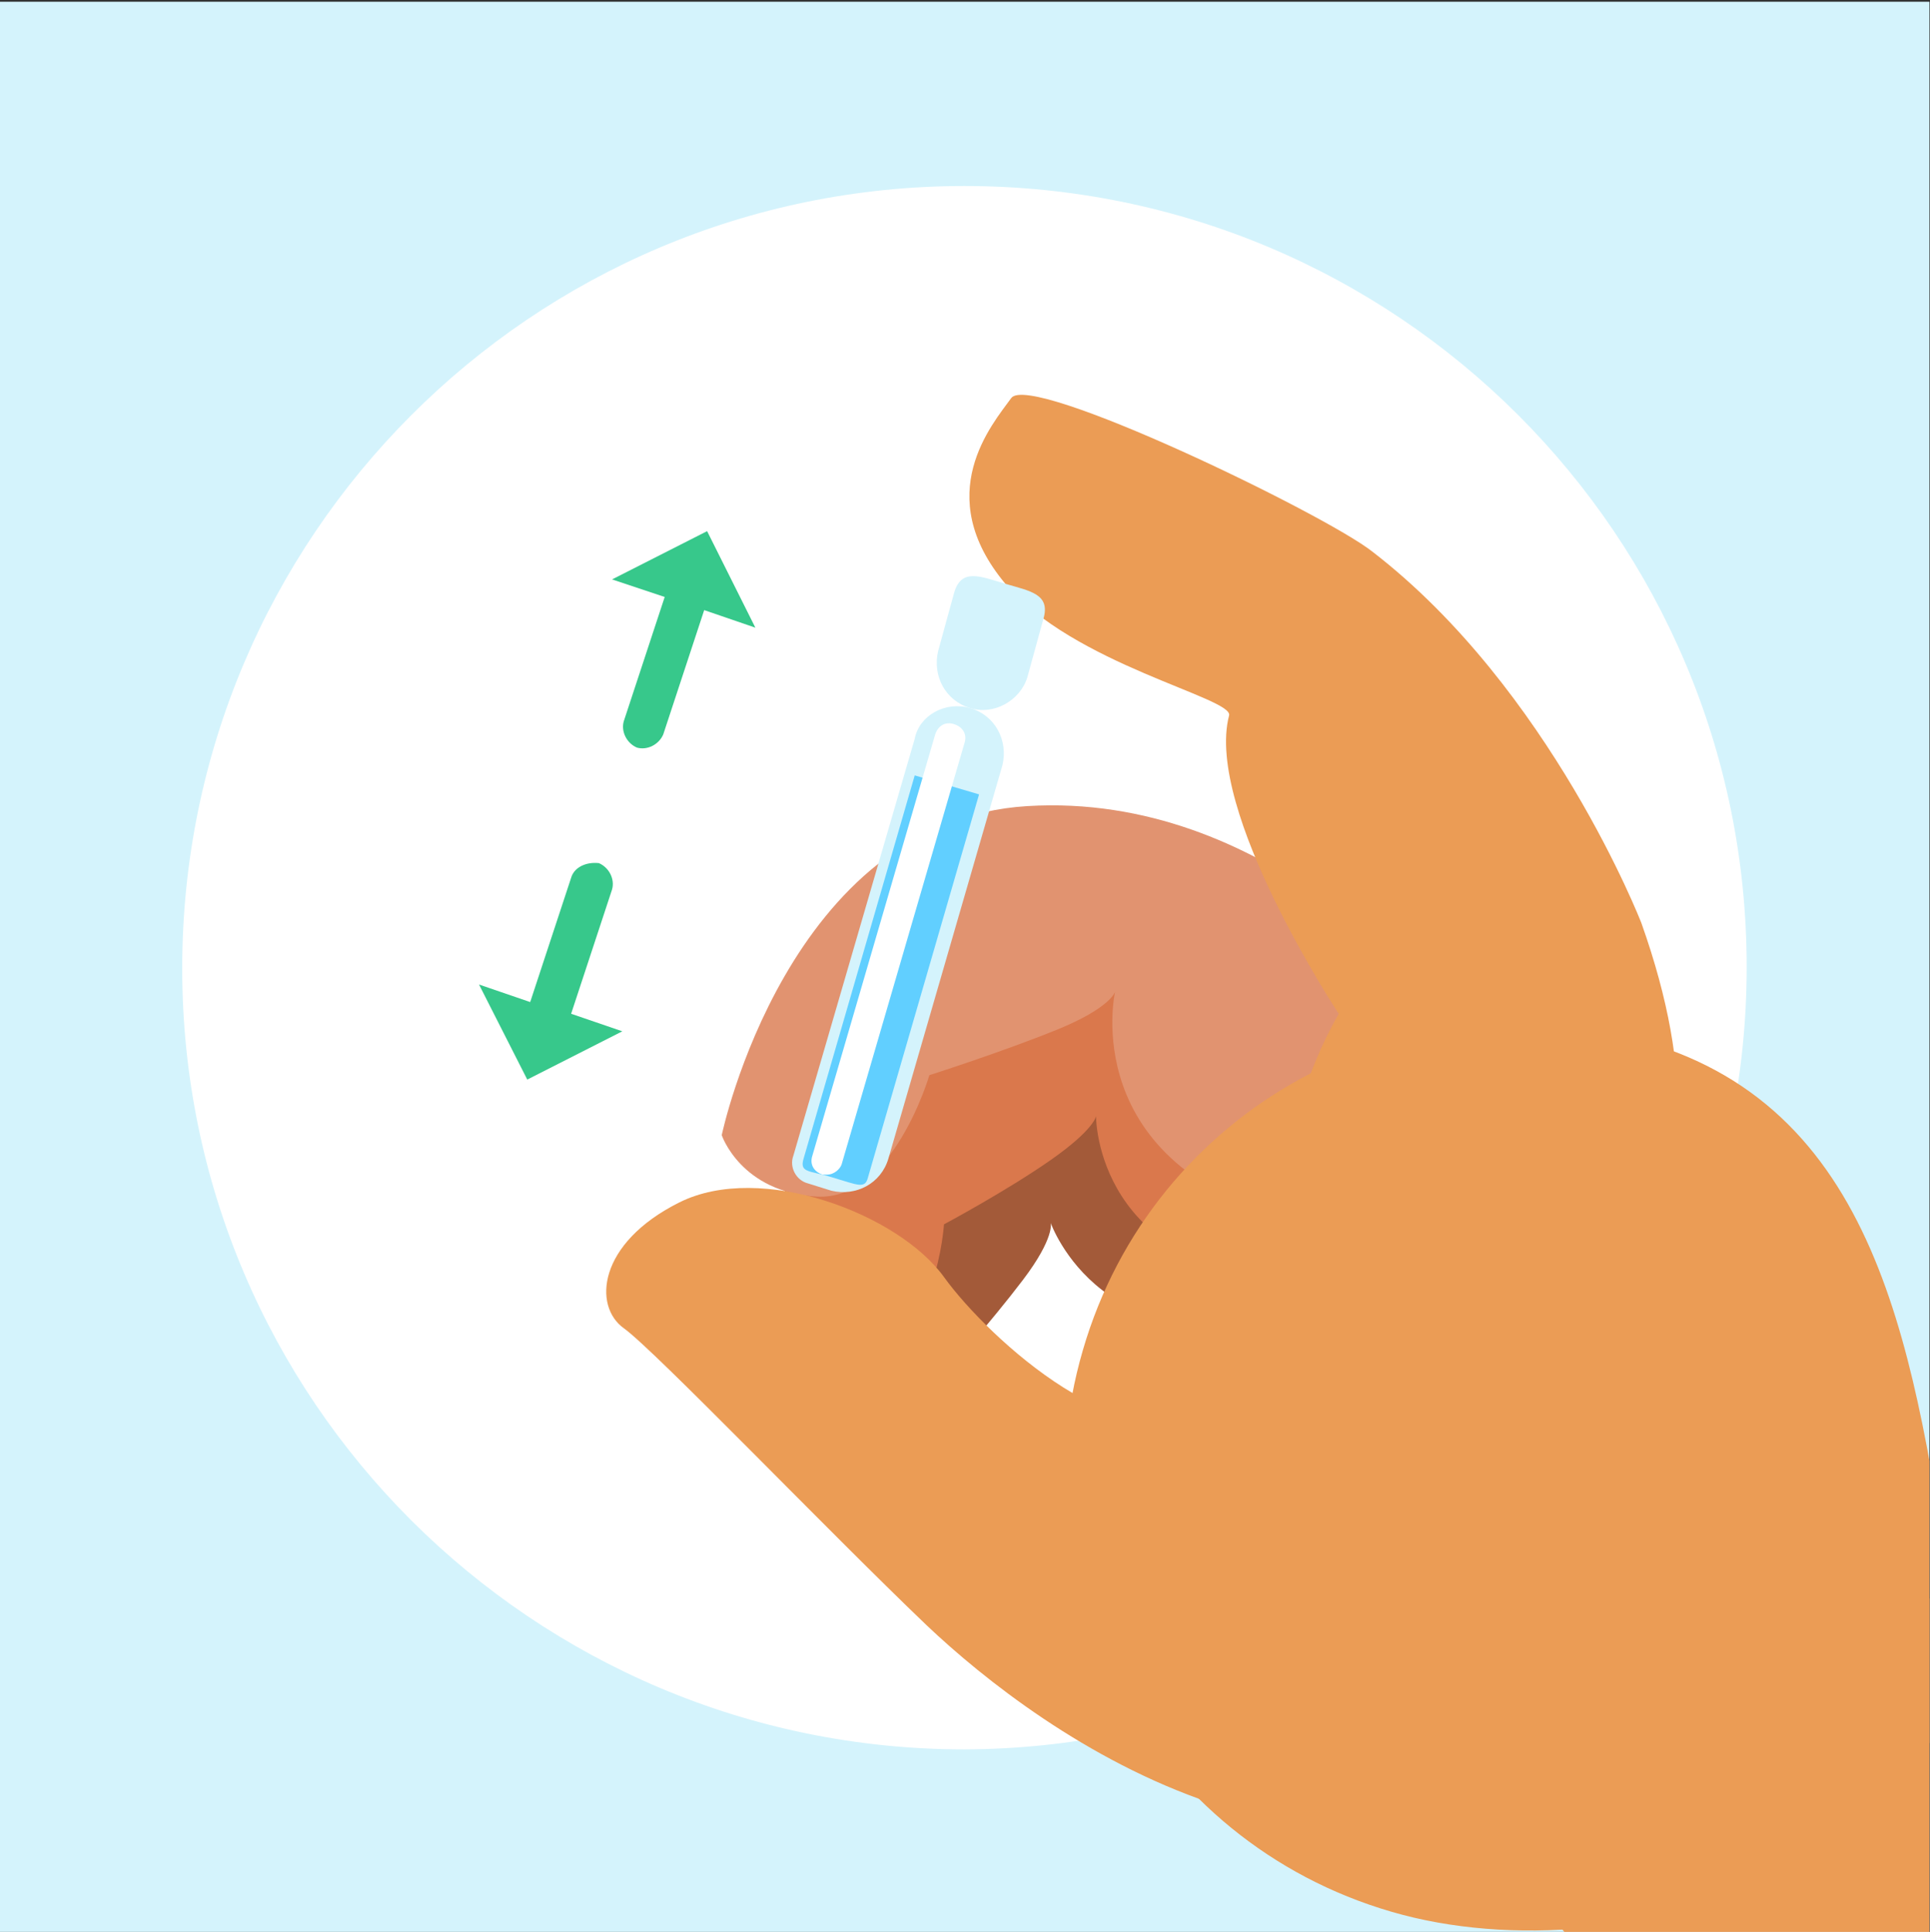
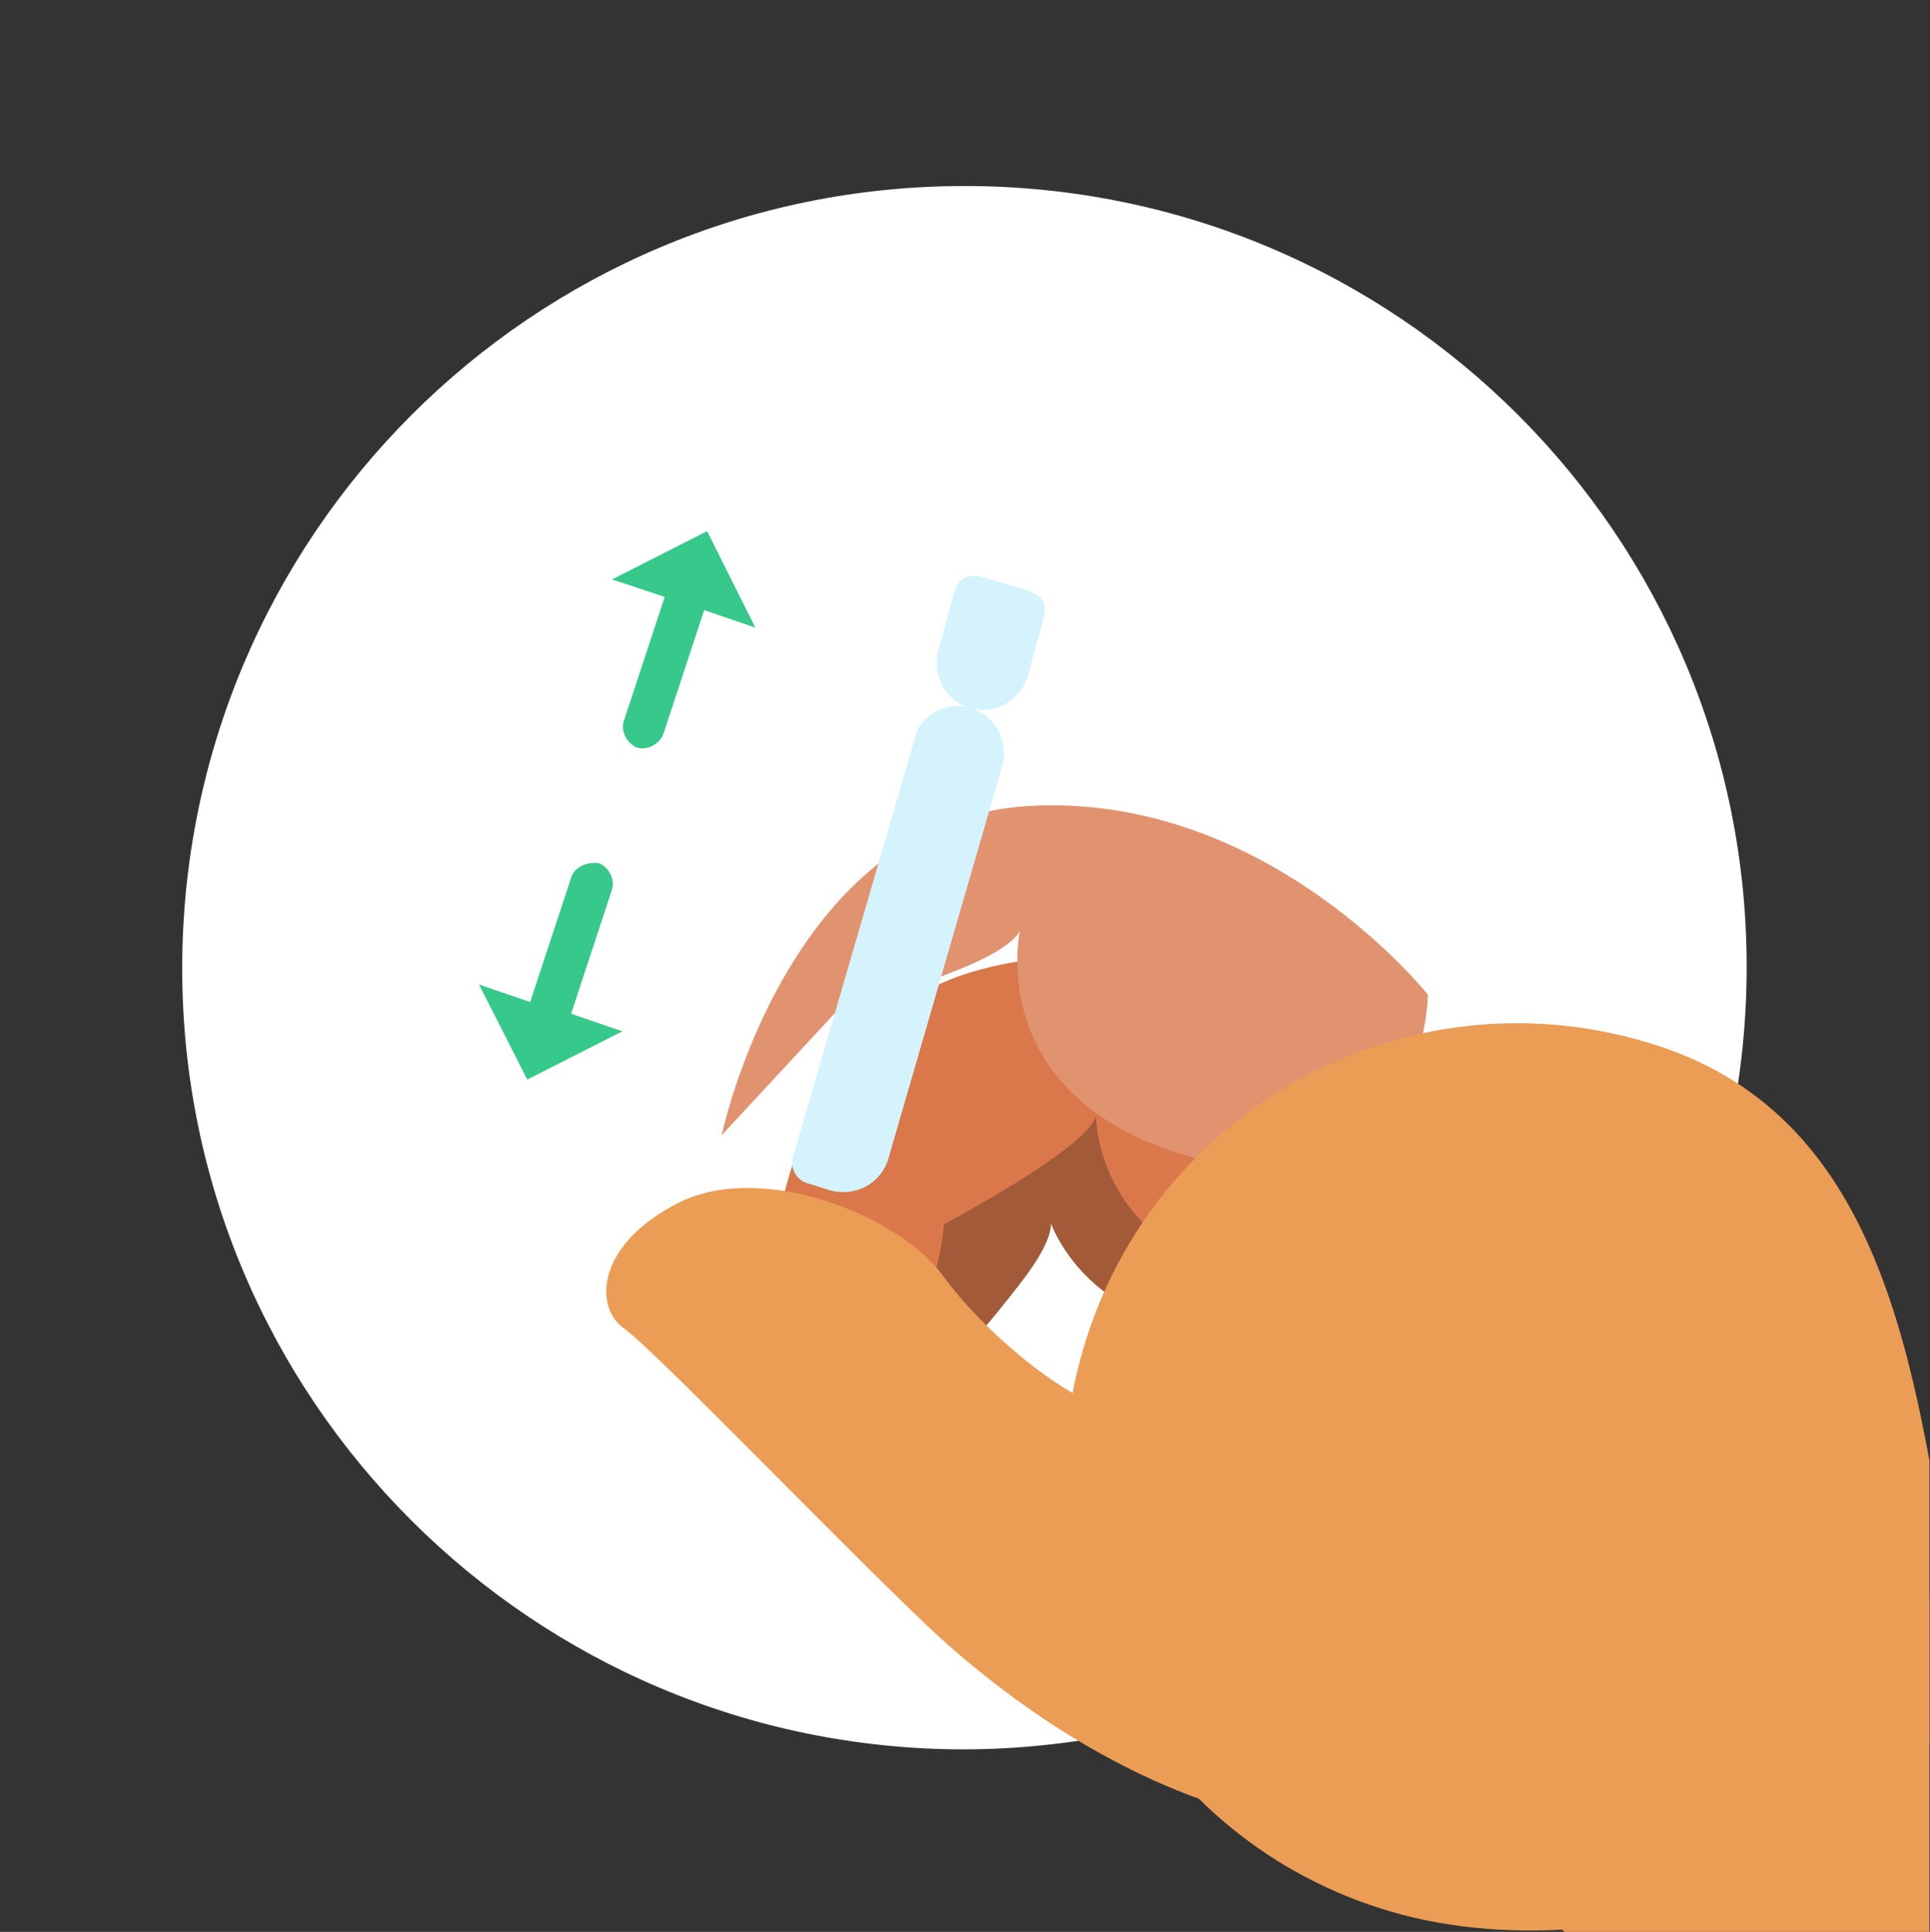
<svg xmlns="http://www.w3.org/2000/svg" xmlns:xlink="http://www.w3.org/1999/xlink" version="1.1" id="Layer_1" x="0px" y="0px" viewBox="0 0 132 132.1" style="enable-background:new 0 0 132 132.1;" xml:space="preserve">
  <rect x="0" y="0" width="132" height="132.1" fill="#333333" stroke="none" />
  <style type="text/css">
	.st0{fill:#D4F3FC;}
	.st1{fill:#FFFFFF;}
	.st2{clip-path:url(#SVGID_00000074410736310713592870000009997729364985245099_);}
	.st3{fill:#A35A39;}
	.st4{fill:#DA784C;}
	.st5{fill:#E19370;}
	.st6{fill:#EB9C55;}
	.st7{fill:#61CFFF;}
	.st8{fill:#02B4FF;}
	.st9{fill:#37C88B;}
</style>
  <g id="Illustration" transform="translate(4829.762 -2403.281)">
-     <rect id="Rectangle_878" x="-4829.8" y="2403.4" class="st0" width="132" height="132" />
    <path id="Path_14478" class="st1" d="M-4710.3,2469.4c0,29.5-24,53.4-53.5,53.5c-29.5,0-53.5-23.9-53.5-53.4c0,0,0,0,0,0   c0-29.5,23.9-53.5,53.5-53.5c0,0,0,0,0,0C-4734.2,2416-4710.3,2439.9-4710.3,2469.4z" />
    <g id="Group_8356">
      <g>
        <defs>
          <rect id="SVGID_1_" x="-4829.2" y="2403.3" width="131.4" height="132.1" />
        </defs>
        <clipPath id="SVGID_00000011007596354666873590000007997702029896059570_">
          <use xlink:href="#SVGID_1_" style="overflow:visible;" />
        </clipPath>
        <g id="Group_8355" style="clip-path:url(#SVGID_00000011007596354666873590000007997702029896059570_);">
          <g id="Group_8354">
            <path id="Path_14479" class="st3" d="M-4740.8,2476.7c0,0-15.4-5.3-27.9,3.4s-4.5,25.5-4.5,25.5s1.6,3.9,5.9,1.7s2.1-10,2.1-10       s3.2-3.6,5.4-6.5s1.9-3.9,1.9-3.9s3.6,10.3,17.4,5.9S-4740.8,2476.7-4740.8,2476.7z" />
            <path id="Path_14480" class="st4" d="M-4735.3,2475.7c0,0-12.7-10.1-27.5-6.1s-14.4,23.6-14.4,23.6s1.9,3.2,6.7,2.5       s5.3-8.7,5.3-8.7s4.3-2.3,7.3-4.4s3.1-3,3.1-3s-0.1,10.9,14.5,11.3S-4735.3,2475.7-4735.3,2475.7z" />
-             <path id="Path_14481" class="st5" d="M-4732.1,2471.3c0,0-11-13.9-27.4-12.9s-20.9,22.5-20.9,22.5s1.3,3.9,6.5,4.2       s7.7-8.3,7.7-8.3s5-1.6,8.7-3.1s4-2.6,4-2.6s-2.7,11.9,12.5,15.7S-4732.1,2471.3-4732.1,2471.3z" />
+             <path id="Path_14481" class="st5" d="M-4732.1,2471.3c0,0-11-13.9-27.4-12.9s-20.9,22.5-20.9,22.5s7.7-8.3,7.7-8.3s5-1.6,8.7-3.1s4-2.6,4-2.6s-2.7,11.9,12.5,15.7S-4732.1,2471.3-4732.1,2471.3z" />
            <path id="Path_14482" class="st6" d="M-4717.7,2489.6c-3.8-3.3-8.9-4.7-13.8-3.8c-8.1,1.7-11.3,8.8-16.1,13.3       s-14.5-4.2-17.6-8.5s-12.5-7.9-18.1-5.1s-5.9,7.1-3.8,8.6s13.9,13.8,20.7,20.3c7.8,7.4,28.2,22.4,47.9,8       S-4717.7,2489.6-4717.7,2489.6z" />
            <path id="Path_14483" class="st6" d="M-4696.2,2512.9c2.7,16.9-22,25.9-38.4,21.1c-16.5-4.8-25.9-22-21.1-38.4       c4.8-16.5,22-25.9,38.4-21.1C-4700.9,2479.2-4698.8,2496.5-4696.2,2512.9z" />
-             <path id="Path_14484" class="st6" d="M-4717.5,2466.4c0,0-6.2-16-18.4-25.4c-3.3-2.6-23.4-12.3-24.7-10.5s-5.5,6.6-0.4,12.7       c4.6,5.5,15.6,7.8,15.3,9c-1.7,6.5,7.5,20.4,7.5,20.4c-2.4,4.2-3.7,9-3.8,13.9c-0.2,8.3,2.1,18.8,11.6,13.5       S-4710,2487.5-4717.5,2466.4z" />
            <g id="Group_8353">
              <path id="Rectangle_879" class="st0" d="M-4763.4,2451.7L-4763.4,2451.7c1.7,0.5,2.6,2.2,2.2,3.9l0,0l-7.8,26.9        c-0.5,1.7-2.2,2.6-3.9,2.2c0,0,0,0,0,0l-1.6-0.5c-0.8-0.2-1.3-1.1-1-1.9l8.3-28.5C-4766.9,2452.2-4765.1,2451.2-4763.4,2451.7        C-4763.4,2451.7-4763.4,2451.7-4763.4,2451.7z" />
-               <path id="Path_14485" class="st7" d="M-4767.2,2456.3l-7.6,26.2c-0.3,1,0.4,0.8,2,1.3l0,0c1.7,0.5,2.2,0.8,2.4,0l7.6-26.2        L-4767.2,2456.3z" />
              <path id="Path_14486" class="st0" d="M-4763.4,2451.7L-4763.4,2451.7c-1.7-0.5-2.6-2.2-2.2-3.9l1.1-4c0.5-1.7,1.8-1.1,3.5-0.6        l0,0c1.7,0.5,3.1,0.7,2.6,2.4l-1.1,4C-4760,2451.2-4761.8,2452.2-4763.4,2451.7z" />
-               <path id="Path_14487" class="st1" d="M-4773.2,2483.6c-0.1,0-0.2,0-0.3,0c-0.6-0.2-0.9-0.7-0.7-1.3c0,0,0,0,0,0l8.4-28.8        c0.2-0.6,0.7-0.9,1.3-0.7c0,0,0,0,0,0c0.6,0.2,0.9,0.7,0.7,1.3c0,0,0,0,0,0l-8.4,28.8        C-4772.3,2483.2-4772.7,2483.6-4773.2,2483.6z" />
            </g>
            <rect id="Rectangle_880" x="-4715.4" y="2506.6" transform="matrix(0.761 -0.648 0.648 0.761 -2769.541 -2440.541)" class="st6" width="33.8" height="67.1" />
            <path id="Path_14488" class="st8" d="M-4588.8,2648c27.1-31.1-57-95.9-57.8-96.5l-39-31.7c-0.6,0.9-1.2,2-1.9,3       c-8.7,13.4-18.7,25.9-30,37.3c8,11.4,15.4,22.1,20.4,28.3C-4657.5,2639.2-4614.1,2677.1-4588.8,2648z" />
          </g>
        </g>
      </g>
    </g>
    <g id="Group_8357">
      <path id="Path_14489" class="st9" d="M-4781.4,2439.6l-6.5,3.3l3.6,1.2l-2.8,8.5c-0.2,0.7,0.2,1.5,0.9,1.8c0,0,0,0,0,0    c0.7,0.2,1.5-0.2,1.8-0.9l2.8-8.5l3.5,1.2L-4781.4,2439.6z" />
      <path id="Path_14490" class="st9" d="M-4790.7,2463.3l-2.8,8.5l-3.5-1.2l3.3,6.5l6.5-3.3l-3.5-1.2l2.8-8.5    c0.2-0.7-0.2-1.5-0.9-1.8C-4789.7,2462.2-4790.5,2462.6-4790.7,2463.3C-4790.7,2463.3-4790.7,2463.3-4790.7,2463.3z" />
    </g>
  </g>
</svg>